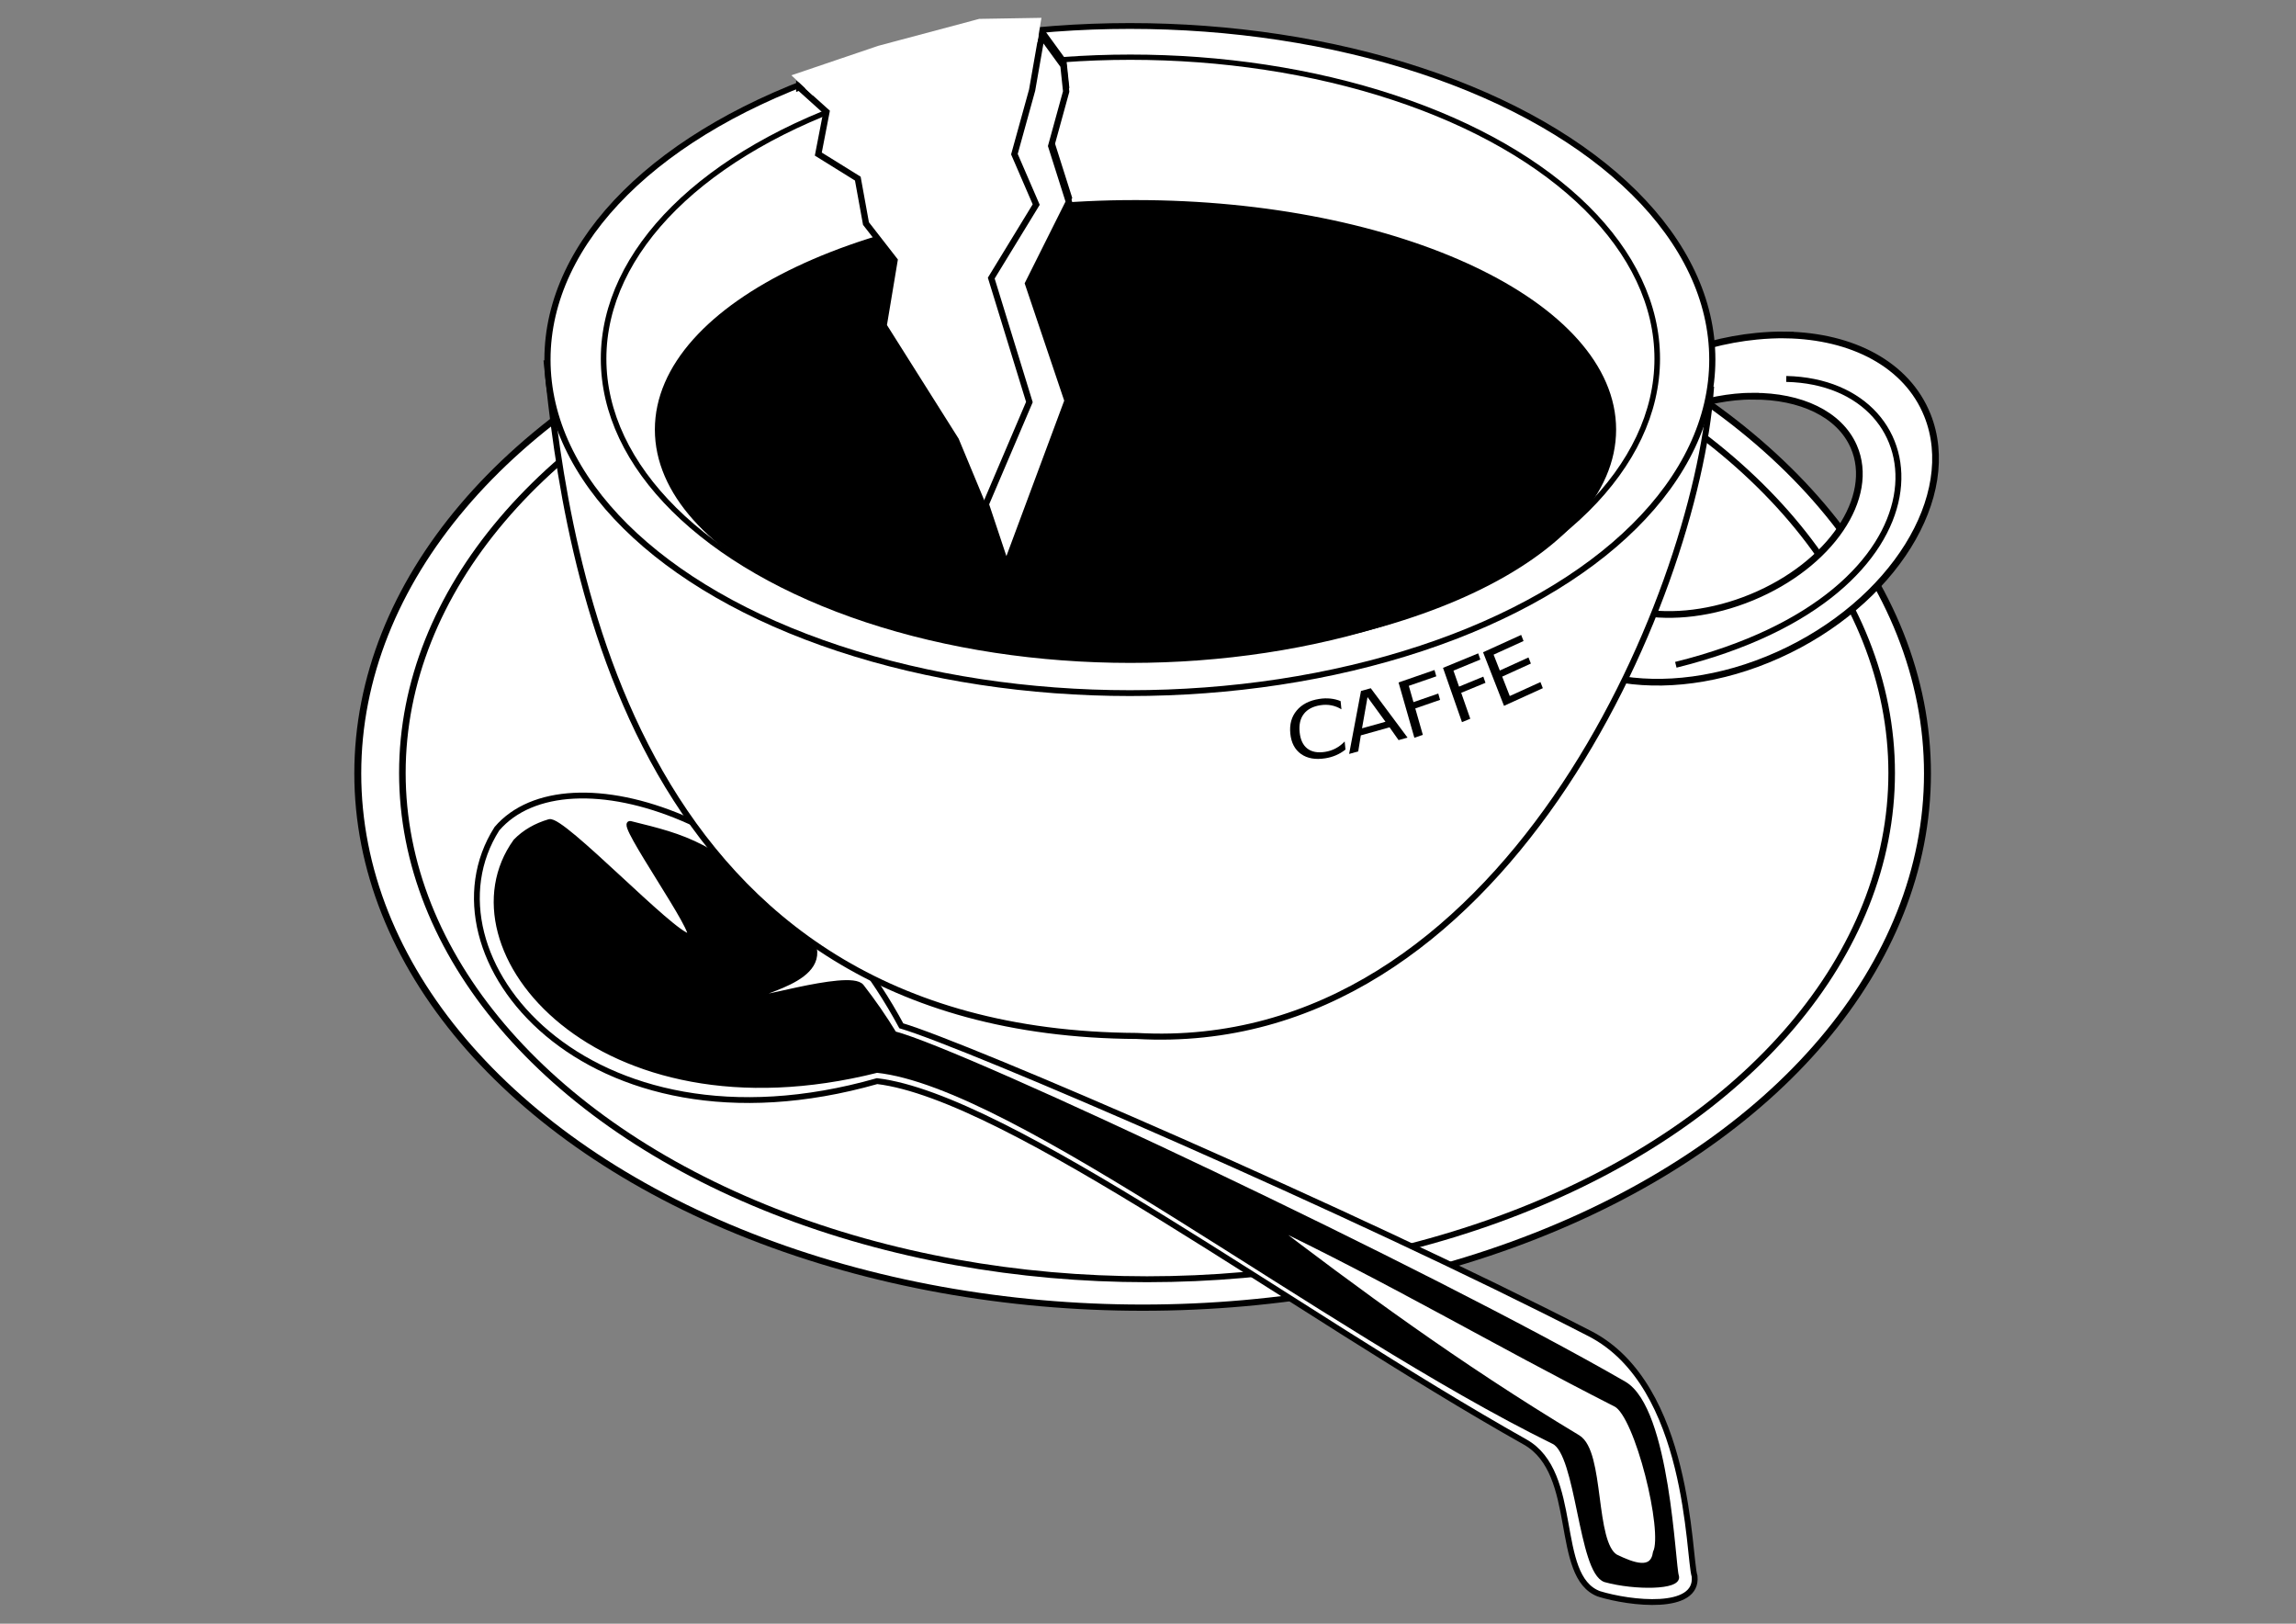
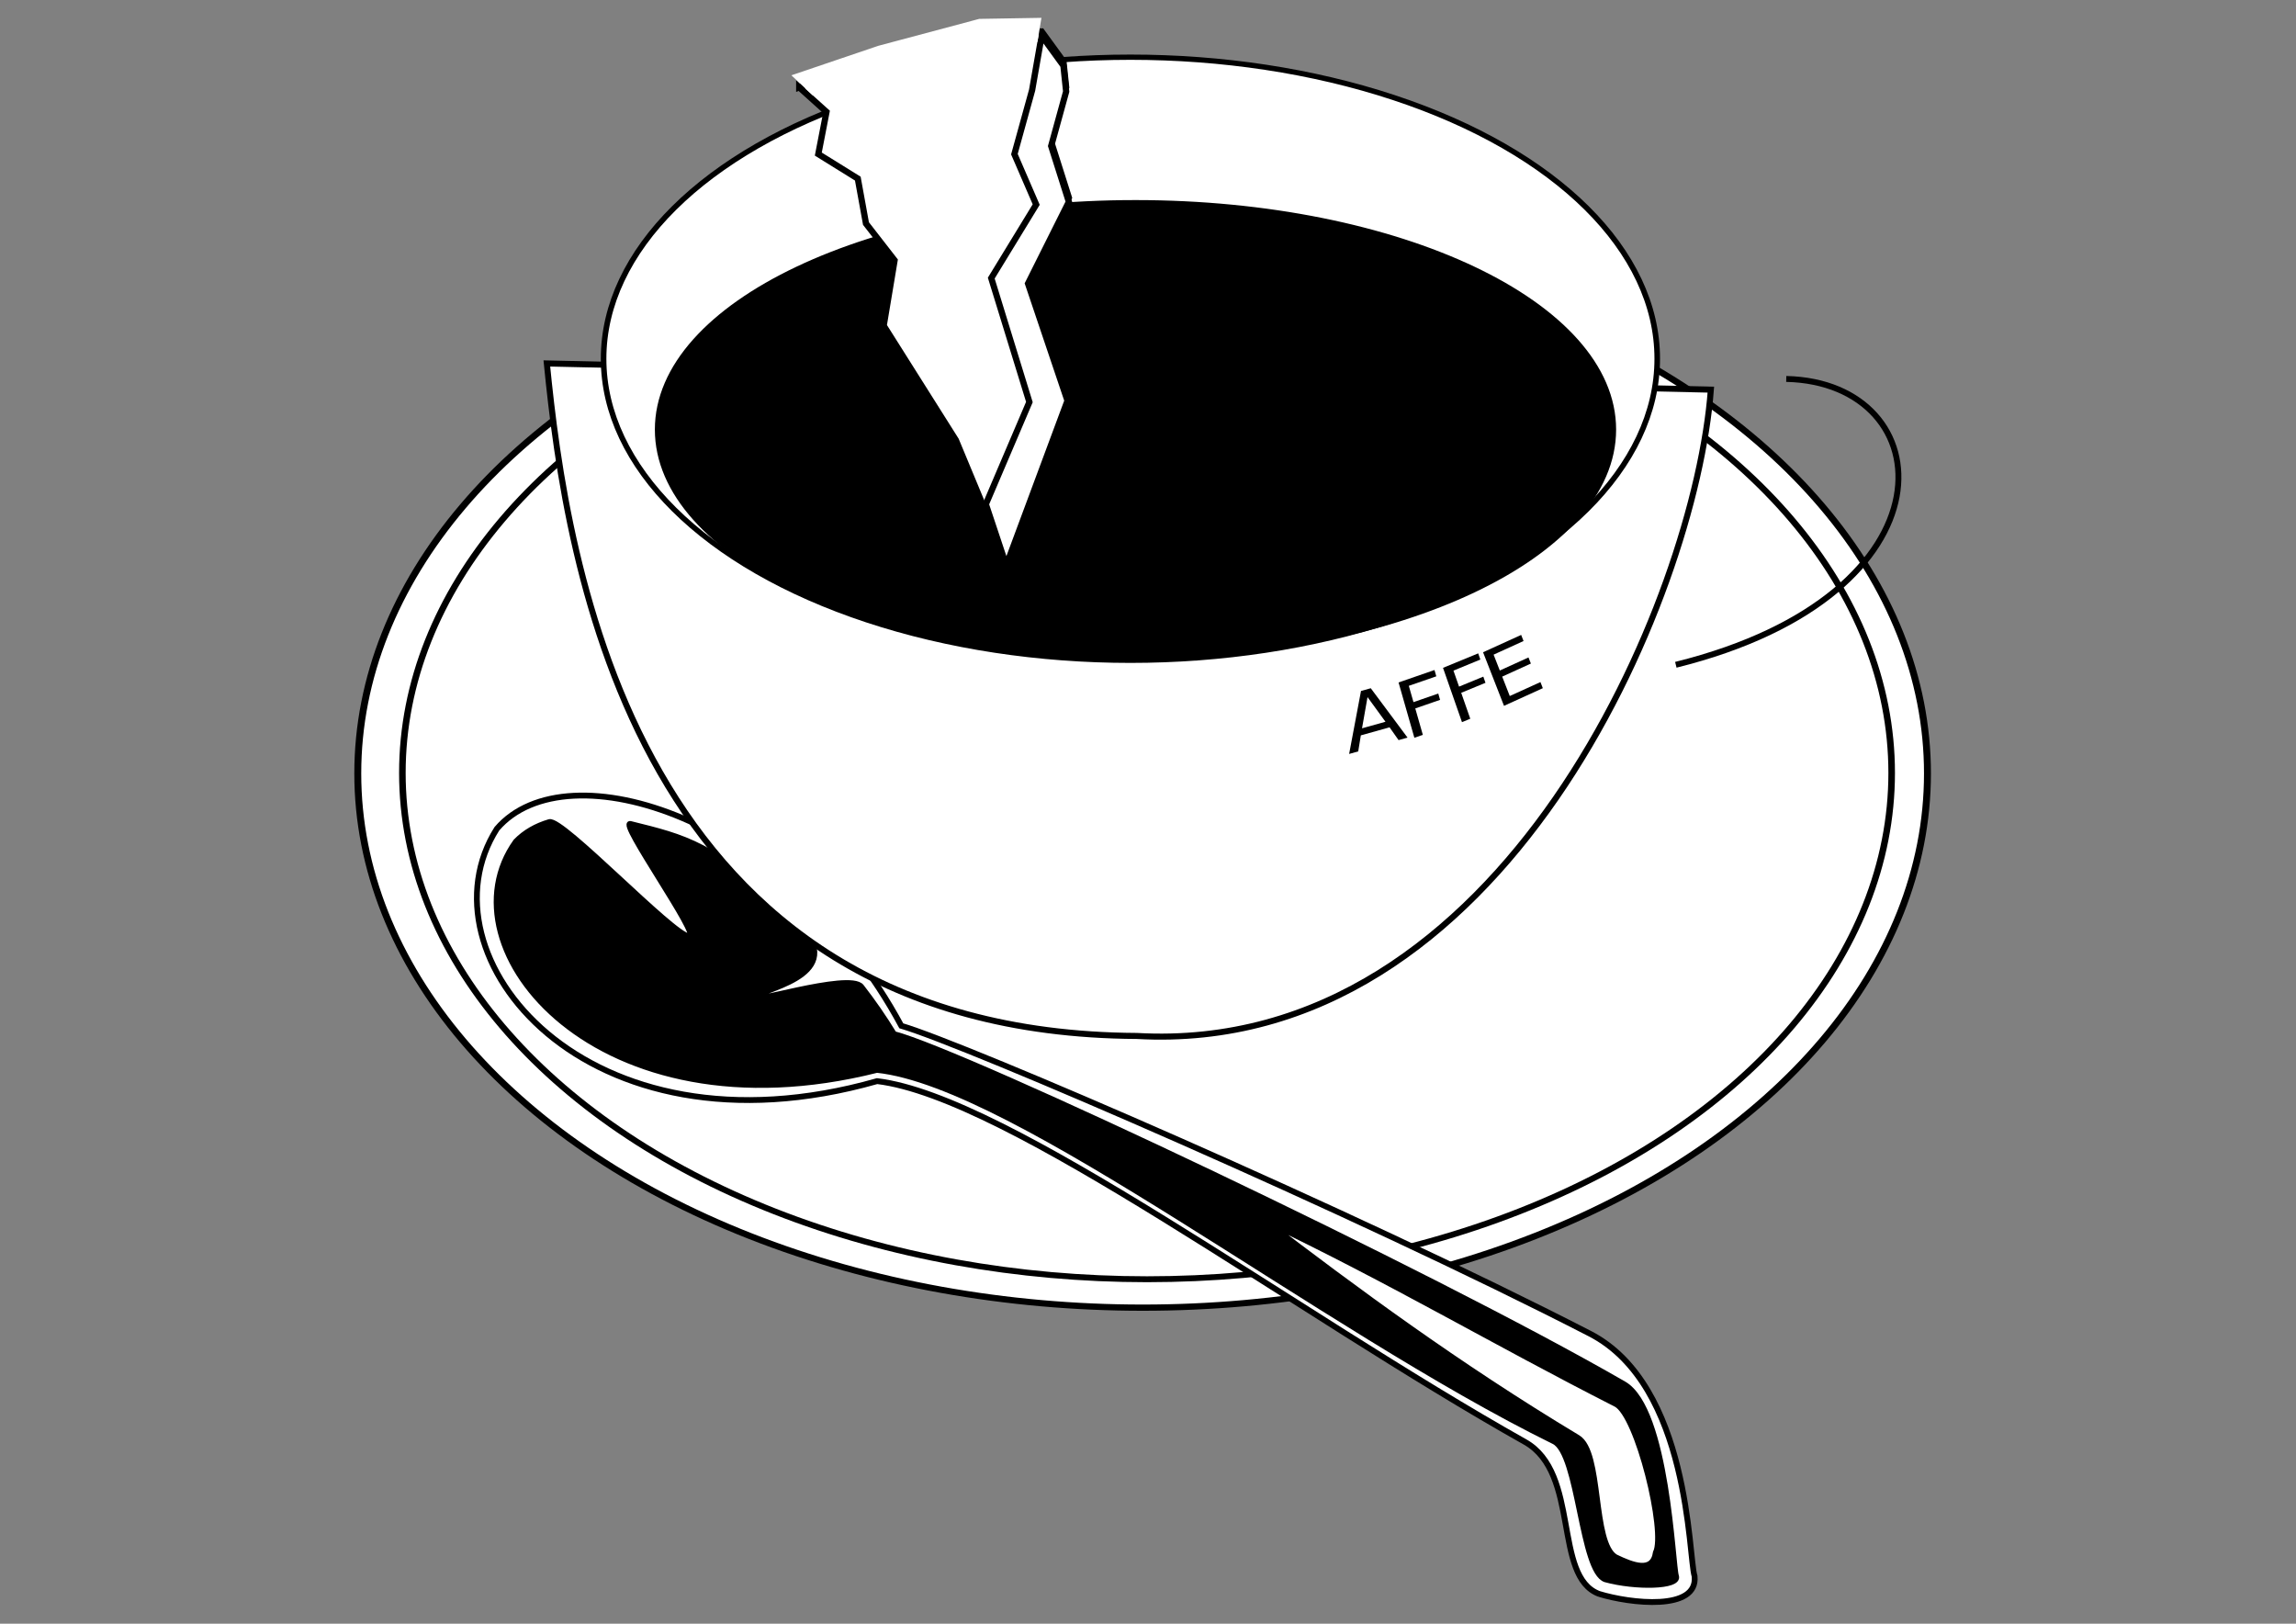
<svg xmlns="http://www.w3.org/2000/svg" xmlns:ns1="http://www.inkscape.org/namespaces/inkscape" xmlns:ns2="http://sodipodi.sourceforge.net/DTD/sodipodi-0.dtd" width="1052.362" height="744.094" id="svg2" version="1.1" ns1:version="0.48+devel r9772" ns2:docname="tazzina-4.svg">
  <rect width="100%" height="100%" fill="#808080" stroke="none" />
  <defs id="defs4" />
  <ns2:namedview id="base" pagecolor="#ffffff" bordercolor="#666666" borderopacity="1.0" ns1:pageopacity="0.0" ns1:pageshadow="2" ns1:zoom="0.85069842" ns1:cx="526.18109" ns1:cy="372.04724" ns1:document-units="px" ns1:current-layer="layer1" showgrid="false" ns1:window-width="1440" ns1:window-height="851" ns1:window-x="0" ns1:window-y="1" ns1:window-maximized="1" />
  <g ns1:label="Layer 1" ns1:groupmode="layer" id="layer1" transform="translate(0,-308.268)">
    <g id="g3165" transform="matrix(1.123,0,0,1.123,-63.64,-45.484)">
      <g transform="matrix(2.374,0,0,2.374,-287.053,-952.714)" id="g3180">
        <ellipse d="m 877.339,370.362 c 0,47.309 -50.724,85.661 -113.294,85.661 -62.571,0 -113.294,-38.352 -113.294,-85.661 0,-47.309 50.724,-85.661 113.294,-85.661 62.571,0 113.294,38.352 113.294,85.661 z" ry="85.661" rx="113.294" cy="370.362" cx="764.045" style="fill:#ffffff;stroke:#000000" id="path3158" transform="matrix(1.191,0,0,1.072,-568.749,269.924)" ns2:cx="764.04462" ns2:cy="370.36197" ns2:rx="113.29414" ns2:ry="85.661423" />
        <ellipse d="m 877.339,370.362 c 0,47.309 -50.724,85.661 -113.294,85.661 -62.571,0 -113.294,-38.352 -113.294,-85.661 0,-47.309 50.724,-85.661 113.294,-85.661 62.571,0 113.294,38.352 113.294,85.661 z" ry="85.661" rx="113.294" cy="370.362" cx="764.045" transform="matrix(1.13,0,0,1.016,-521.386,290.576)" id="path3160" style="fill:#ffffff;stroke:#000000" ns2:cx="764.04462" ns2:cy="370.36197" ns2:rx="113.29414" ns2:ry="85.661423" />
      </g>
      <g transform="matrix(2.374,0,0,2.374,-287.053,-952.714)" id="g3186">
-         <path style="fill:#ffffff;stroke:#000000;stroke-width:1.152" d="m 451.801,591.577 c -1.63,-0.028 -3.3,0.054 -5,0.219 -5.321,0.517 -10.923,1.974 -16.469,4.469 -19.719,8.869 -31.171,27.327 -25.594,41.219 5.578,13.892 26.062,17.963 45.781,9.094 19.719,-8.869 31.203,-27.327 25.625,-41.219 -3.508,-8.737 -12.933,-13.588 -24.344,-13.781 z m -5.562,10.531 c 8.071,-0.026 14.789,3.026 17.25,8.656 3.818,8.736 -4.034,20.329 -17.531,25.906 -13.498,5.577 -27.526,3.049 -31.344,-5.688 -3.818,-8.736 4.034,-20.329 17.531,-25.906 4.218,-1.743 8.474,-2.724 12.469,-2.938 0.549,-0.029 1.087,-0.029 1.625,-0.031 z" id="path3175" ns1:connector-curvature="0" />
        <path style="fill:none;stroke:#000000;stroke-width:1.017px;stroke-linecap:butt;stroke-linejoin:miter;stroke-opacity:1" d="m 451.883,599.139 c 26.866,0.589 30.065,36.959 -18.985,49.136" id="path3184" ns1:connector-curvature="0" ns2:nodetypes="cc" />
      </g>
      <g transform="matrix(2.374,0,0,2.374,-1056.378,-1000.984)" id="g3232">
        <path style="fill:#ffffff;stroke:#000000;stroke-width:1px;stroke-linecap:butt;stroke-linejoin:miter;stroke-opacity:1" d="m 743.753,828.313 c 5.344,1.654 17.056,3.009 16.433,-3.041 -1.078,-3.277 -0.718,-32.795 -17.999,-41.69 -40.462,-20.826 -107.605,-49.794 -118.384,-52.918 -19.365,-35.922 -57.504,-47.889 -69.527,-33.872 -13.828,21.761 15.219,57.643 65.368,43.38 22.535,2.7 71.679,39.714 111.39,62.025 9.536,5.358 4.771,23.133 12.72,26.117 z" id="path3226" ns1:connector-curvature="0" ns2:nodetypes="ccscccsc" />
        <path ns2:nodetypes="ccscssssssccsc" ns1:connector-curvature="0" id="path3228" d="m 744.857,825.864 c 5.119,1.401 12.785,1.297 12.188,-0.593 -0.635,-1.707 -1.472,-28.71 -9.006,-33.056 -33.408,-19.27 -113.449,-57.09 -125.472,-60.172 -1.736,-2.848 -3.616,-5.556 -5.608,-8.116 -2.041,-2.624 -21.053,3.527 -18.37,1.758 2.535,-1.671 16.984,-4.071 6.622,-13.687 -13.749,-12.758 -18.545,-13.729 -27.973,-16.076 -2.211,-0.55 12.117,19.479 10.104,19.347 -2.787,-0.183 -21.807,-20.332 -24.056,-19.672 -2.279,0.669 -4.234,1.783 -5.772,3.368 -13.246,18.431 14.062,51.404 62.1,39.324 23.892,2.531 76.345,44.177 116.387,63.847 4.303,2.114 4.628,22.324 8.855,23.727 z" style="fill:#000000;stroke:#000000;stroke-width:0.901px;stroke-linecap:butt;stroke-linejoin:miter;stroke-opacity:1" />
        <path style="fill:#ffffff;stroke:#000000;stroke-width:1px;stroke-linecap:butt;stroke-linejoin:miter;stroke-opacity:1" d="m 746.592,513.74 c 2.933,1.413 6.417,2.769 6.933,-0.789 1.795,-3.572 -3.093,-23.634 -6.85,-25.543 -20.977,-10.659 -38.33,-21.03 -60.648,-31.689 15.879,12.114 33.271,24.993 54.06,37.487 4.174,2.509 2.418,18.102 6.505,20.535 z" id="path3230" ns1:connector-curvature="0" transform="translate(0,308.268)" ns2:nodetypes="ccscsc" />
      </g>
      <path ns2:nodetypes="cccc" ns1:connector-curvature="0" id="path3166" d="M 279.859,463.321 754.943,474.013 C 748.745,558.634 670.441,746.209 520.655,737.755 314.978,736.622 287.813,543.812 279.859,463.321 z" style="fill:#ffffff;stroke:#000000;stroke-width:2.465px;stroke-linecap:butt;stroke-linejoin:miter;stroke-opacity:1" />
      <g transform="matrix(2.374,0,0,2.374,-1282.456,-978.952)" id="g3154">
-         <ellipse d="m 854.542,298.517 c 0,31.667 -42.373,57.338 -94.642,57.338 -52.269,0 -94.642,-25.671 -94.642,-57.338 0,-31.667 42.373,-57.338 94.642,-57.338 52.269,0 94.642,25.671 94.642,57.338 z" ry="57.338" rx="94.642" cy="298.517" cx="759.9" style="fill:#ffffff;fill-rule:evenodd;stroke:#000000;stroke-width:1px;stroke-linecap:butt;stroke-linejoin:miter;stroke-opacity:1" id="path3150" transform="matrix(1.058,0,0,1,-45.641,308.342)" ns2:cx="759.89972" ns2:cy="298.51691" ns2:rx="94.642059" ns2:ry="57.337887" />
        <ellipse d="m 854.542,298.517 c 0,31.667 -42.373,57.338 -94.642,57.338 -52.269,0 -94.642,-25.671 -94.642,-57.338 0,-31.667 42.373,-57.338 94.642,-57.338 52.269,0 94.642,25.671 94.642,57.338 z" ry="57.338" rx="94.642" cy="298.517" cx="759.9" transform="matrix(0.957,0,0,0.904,31.199,336.859)" id="path3152" style="fill:#ffffff;fill-rule:evenodd;stroke:#000000;stroke-width:1px;stroke-linecap:butt;stroke-linejoin:miter;stroke-opacity:1" ns2:cx="759.89972" ns2:cy="298.51691" ns2:rx="94.642059" ns2:ry="57.337887" />
      </g>
      <path ns1:connector-curvature="0" id="path3224" d="m 715.084,490.304 c 0,51.064 -87.291,92.46 -194.971,92.46 -107.679,0 -194.971,-41.396 -194.971,-92.46 0,-51.064 87.291,-92.46 194.971,-92.46 107.679,0 194.971,41.396 194.971,92.46 z" style="fill:#000000;fill-rule:evenodd;stroke:#000000;stroke-width:2.387px;stroke-linecap:butt;stroke-linejoin:miter;stroke-opacity:1" />
      <g transform="matrix(2.374,0,0,2.374,-284.263,-947.133)" id="g3257">
-         <path style="font-size:33.055px;font-style:normal;font-weight:normal;line-height:125%;letter-spacing:0px;word-spacing:0px;fill:#000000;fill-opacity:1;stroke:none;font-family:Sans" ns1:connector-curvature="0" id="path3242" d="m 374.092,652.171 0.141,1.404 c -0.554,-0.338 -1.133,-0.564 -1.736,-0.68 -0.598,-0.117 -1.224,-0.124 -1.876,-0.022 -1.285,0.2 -2.235,0.698 -2.848,1.494 -0.614,0.792 -0.855,1.838 -0.725,3.138 0.13,1.296 0.572,2.236 1.324,2.819 0.752,0.579 1.77,0.768 3.056,0.568 0.653,-0.102 1.257,-0.301 1.814,-0.597 0.562,-0.297 1.078,-0.694 1.548,-1.191 l 0.14,1.39 c -0.5,0.399 -1.041,0.724 -1.623,0.976 -0.577,0.25 -1.196,0.427 -1.859,0.53 -1.702,0.265 -3.088,0.019 -4.159,-0.738 -1.071,-0.761 -1.686,-1.931 -1.844,-3.508 -0.159,-1.582 0.205,-2.903 1.093,-3.965 0.887,-1.066 2.182,-1.732 3.884,-1.997 0.673,-0.105 1.313,-0.124 1.922,-0.058 0.613,0.061 1.196,0.206 1.75,0.437" />
        <path style="font-size:33.055px;font-style:normal;font-weight:normal;line-height:125%;letter-spacing:0px;word-spacing:0px;fill:#000000;fill-opacity:1;stroke:none;font-family:Sans" ns1:connector-curvature="0" id="path3244" d="m 378.719,651.476 -0.945,5.367 4.03,-1.127 -3.085,-4.239 m -1.122,-1.053 1.681,-0.47 6.32,8.485 -1.541,0.431 -1.548,-2.197 -4.94,1.382 -0.449,2.756 -1.563,0.437 2.041,-10.823" />
        <path style="font-size:33.055px;font-style:normal;font-weight:normal;line-height:125%;letter-spacing:0px;word-spacing:0px;fill:#000000;fill-opacity:1;stroke:none;font-family:Sans" ns1:connector-curvature="0" id="path3246" d="m 384.052,648.961 6.181,-2.137 0.31,1.083 -4.726,1.634 0.801,2.802 4.265,-1.474 0.31,1.083 -4.265,1.474 1.298,4.54 -1.455,0.503 -2.719,-9.507" />
        <path style="font-size:33.055px;font-style:normal;font-weight:normal;line-height:125%;letter-spacing:0px;word-spacing:0px;fill:#000000;fill-opacity:1;stroke:none;font-family:Sans" ns1:connector-curvature="0" id="path3248" d="m 391.699,646.45 6.047,-2.489 0.371,1.063 -4.624,1.903 0.961,2.751 4.173,-1.718 0.371,1.063 -4.173,1.718 1.558,4.458 -1.424,0.586 -3.262,-9.335" />
        <path style="font-size:33.055px;font-style:normal;font-weight:normal;line-height:125%;letter-spacing:0px;word-spacing:0px;fill:#000000;fill-opacity:1;stroke:none;font-family:Sans" ns1:connector-curvature="0" id="path3250" d="m 398.583,643.769 6.55,-2.979 0.41,1.049 -5.148,2.342 1.066,2.727 4.933,-2.244 0.41,1.049 -4.933,2.244 1.304,3.337 5.273,-2.398 0.41,1.049 -6.674,3.036 -3.6,-9.21" />
      </g>
      <path ns2:nodetypes="ccccccccccccccccc" ns1:connector-curvature="0" id="path29" d="m 382.877,350.651 11.116,10.005 -3.335,17.23 16.119,10.005 3.335,18.342 11.672,15.007 -4.447,26.679 29.458,46.688 20.565,49.467 25.012,-67.253 -16.119,-47.8 16.674,-33.349 -7.226,-22.788 6.114,-22.232 -1.112,-10.56 -8.893,-12.228 c -36.237,2.707 -68.613,11.207 -98.934,22.788 z" style="fill:#ffffff;stroke:#000000;stroke-width:2.553;stroke-linecap:butt;stroke-linejoin:miter;stroke-miterlimit:4;stroke-opacity:1;stroke-dasharray:none" />
      <path ns1:connector-curvature="0" id="path836" d="m 459.023,520.764 17.786,-41.686 -15.563,-50.579 18.342,-30.014 -8.893,-20.565 7.226,-26.123 3.891,-22.232 8.893,12.228 1.112,10.56 -6.114,22.232 7.226,22.788 -16.674,33.349 16.119,47.8 -25.012,67.253 z" style="fill:#ffffff;stroke:#000000;stroke-width:2.553;stroke-linecap:butt;stroke-linejoin:miter;stroke-miterlimit:4;stroke-opacity:1;stroke-dasharray:none" />
      <path ns2:nodetypes="cccccccc" ns1:connector-curvature="0" id="path838" d="m 388.549,353.496 -8.072,-7.59 34.819,-11.807 41.084,-10.964 24.845,-0.418 -1.472,8.972 -49.879,7.59 z" style="fill:#ffffff;stroke:#ffffff;stroke-width:0.847px;stroke-linecap:butt;stroke-linejoin:miter;stroke-opacity:1" />
    </g>
  </g>
</svg>